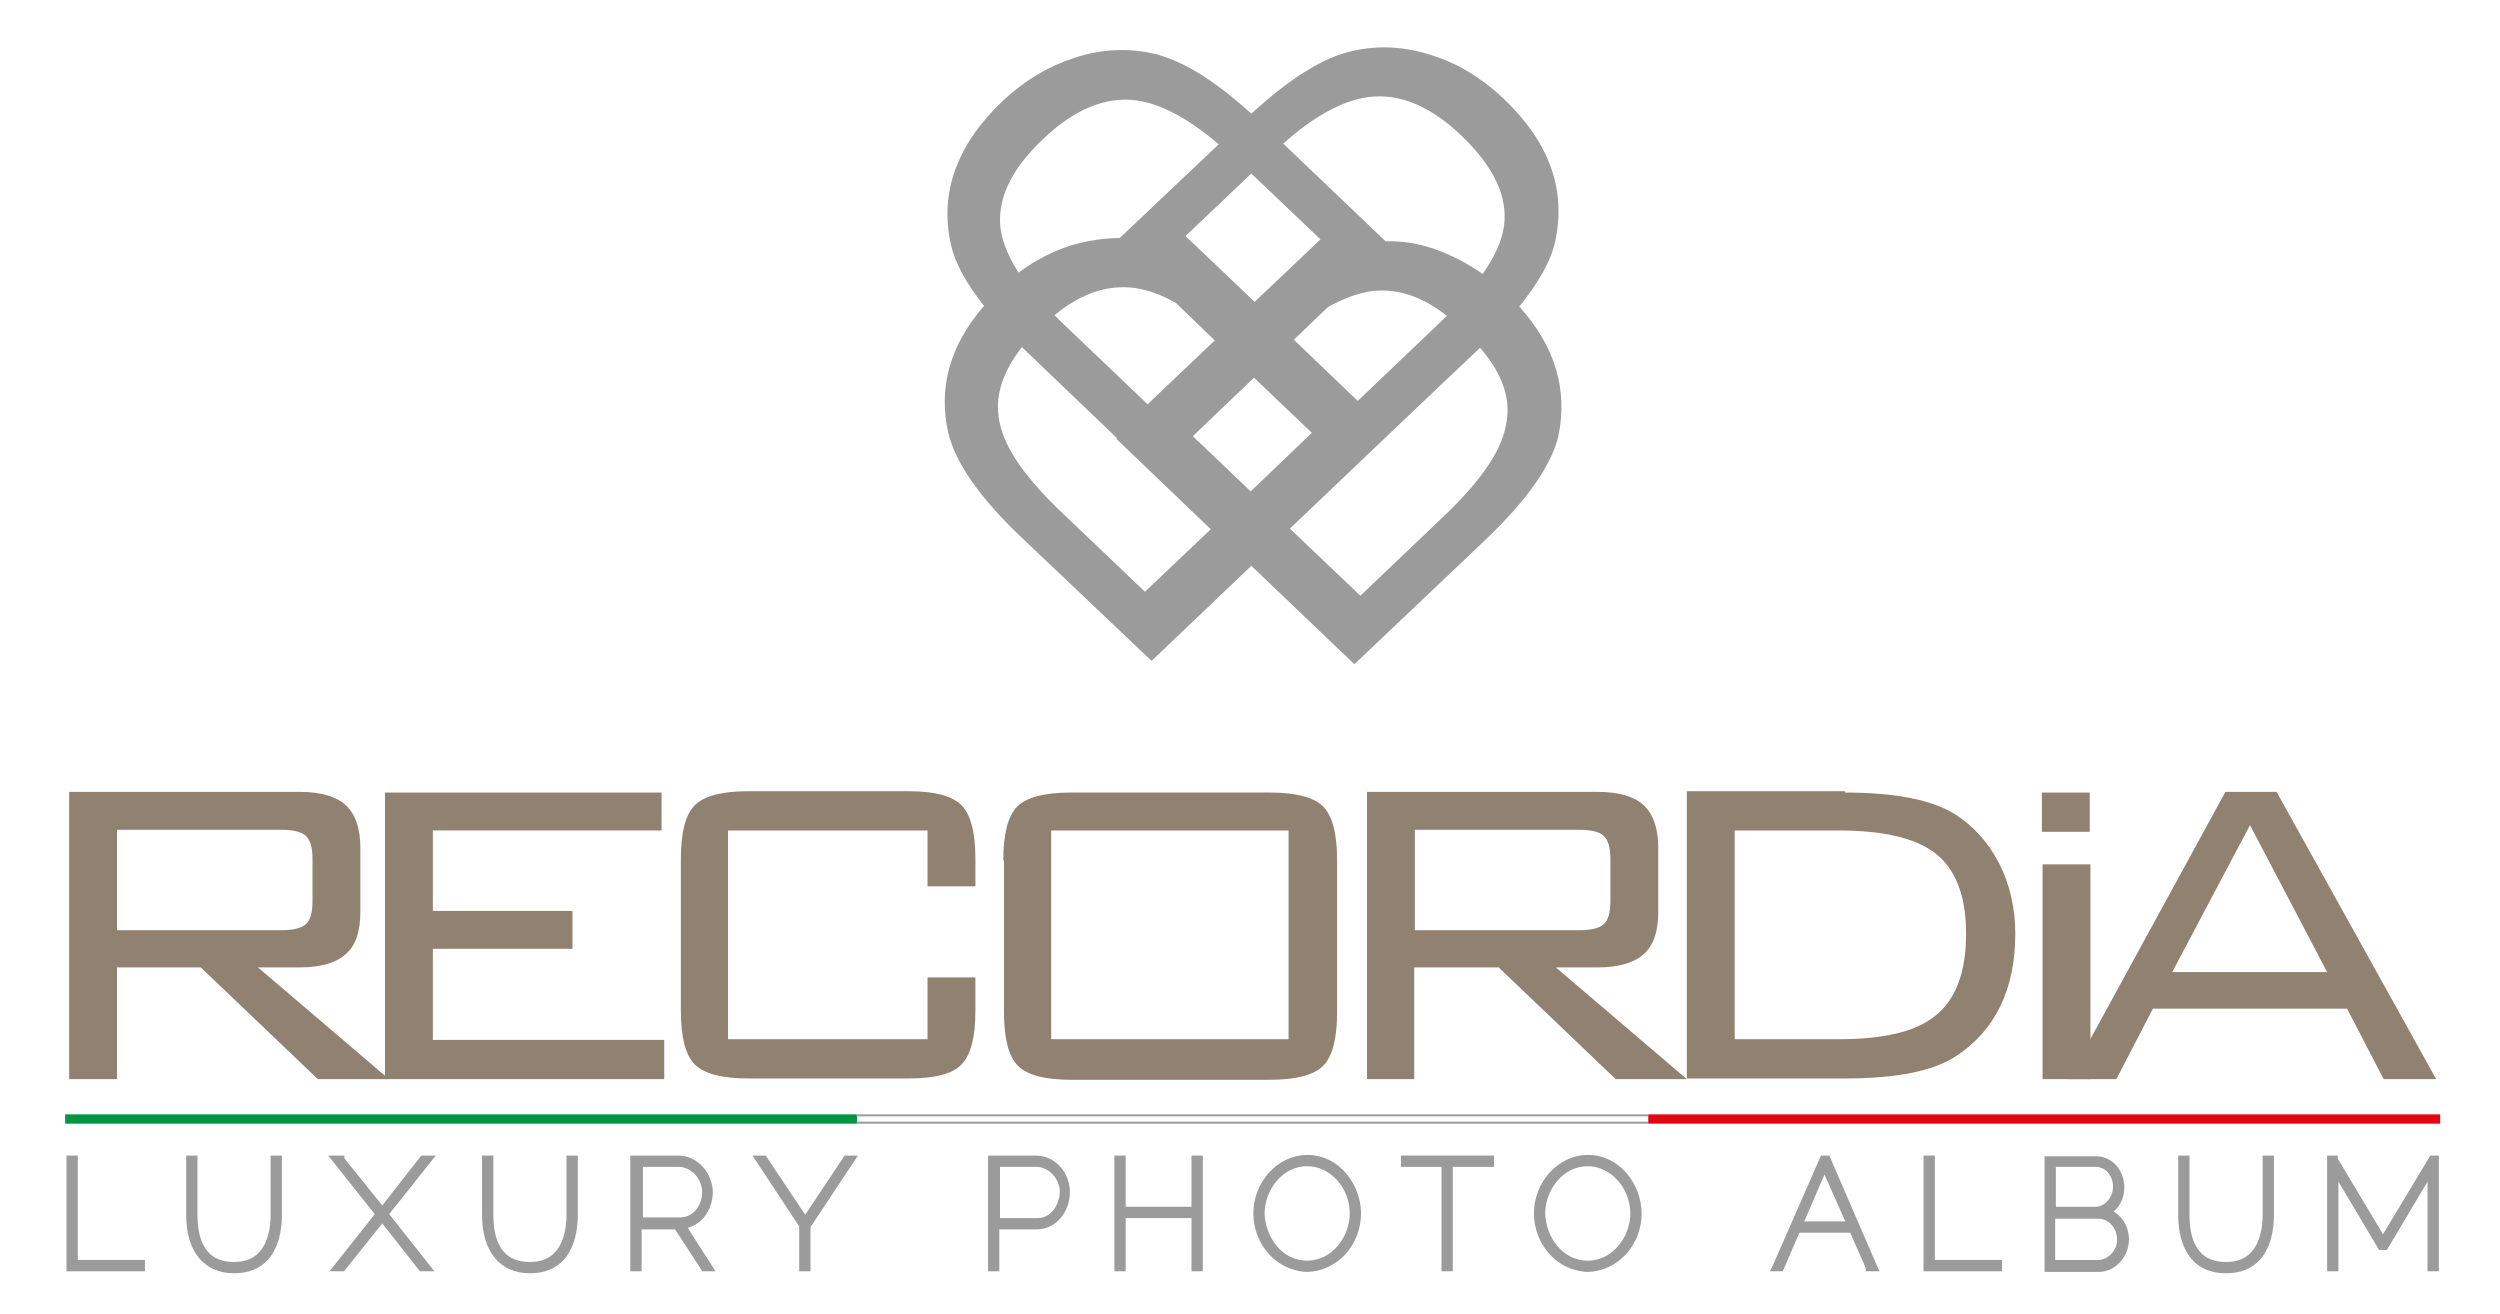
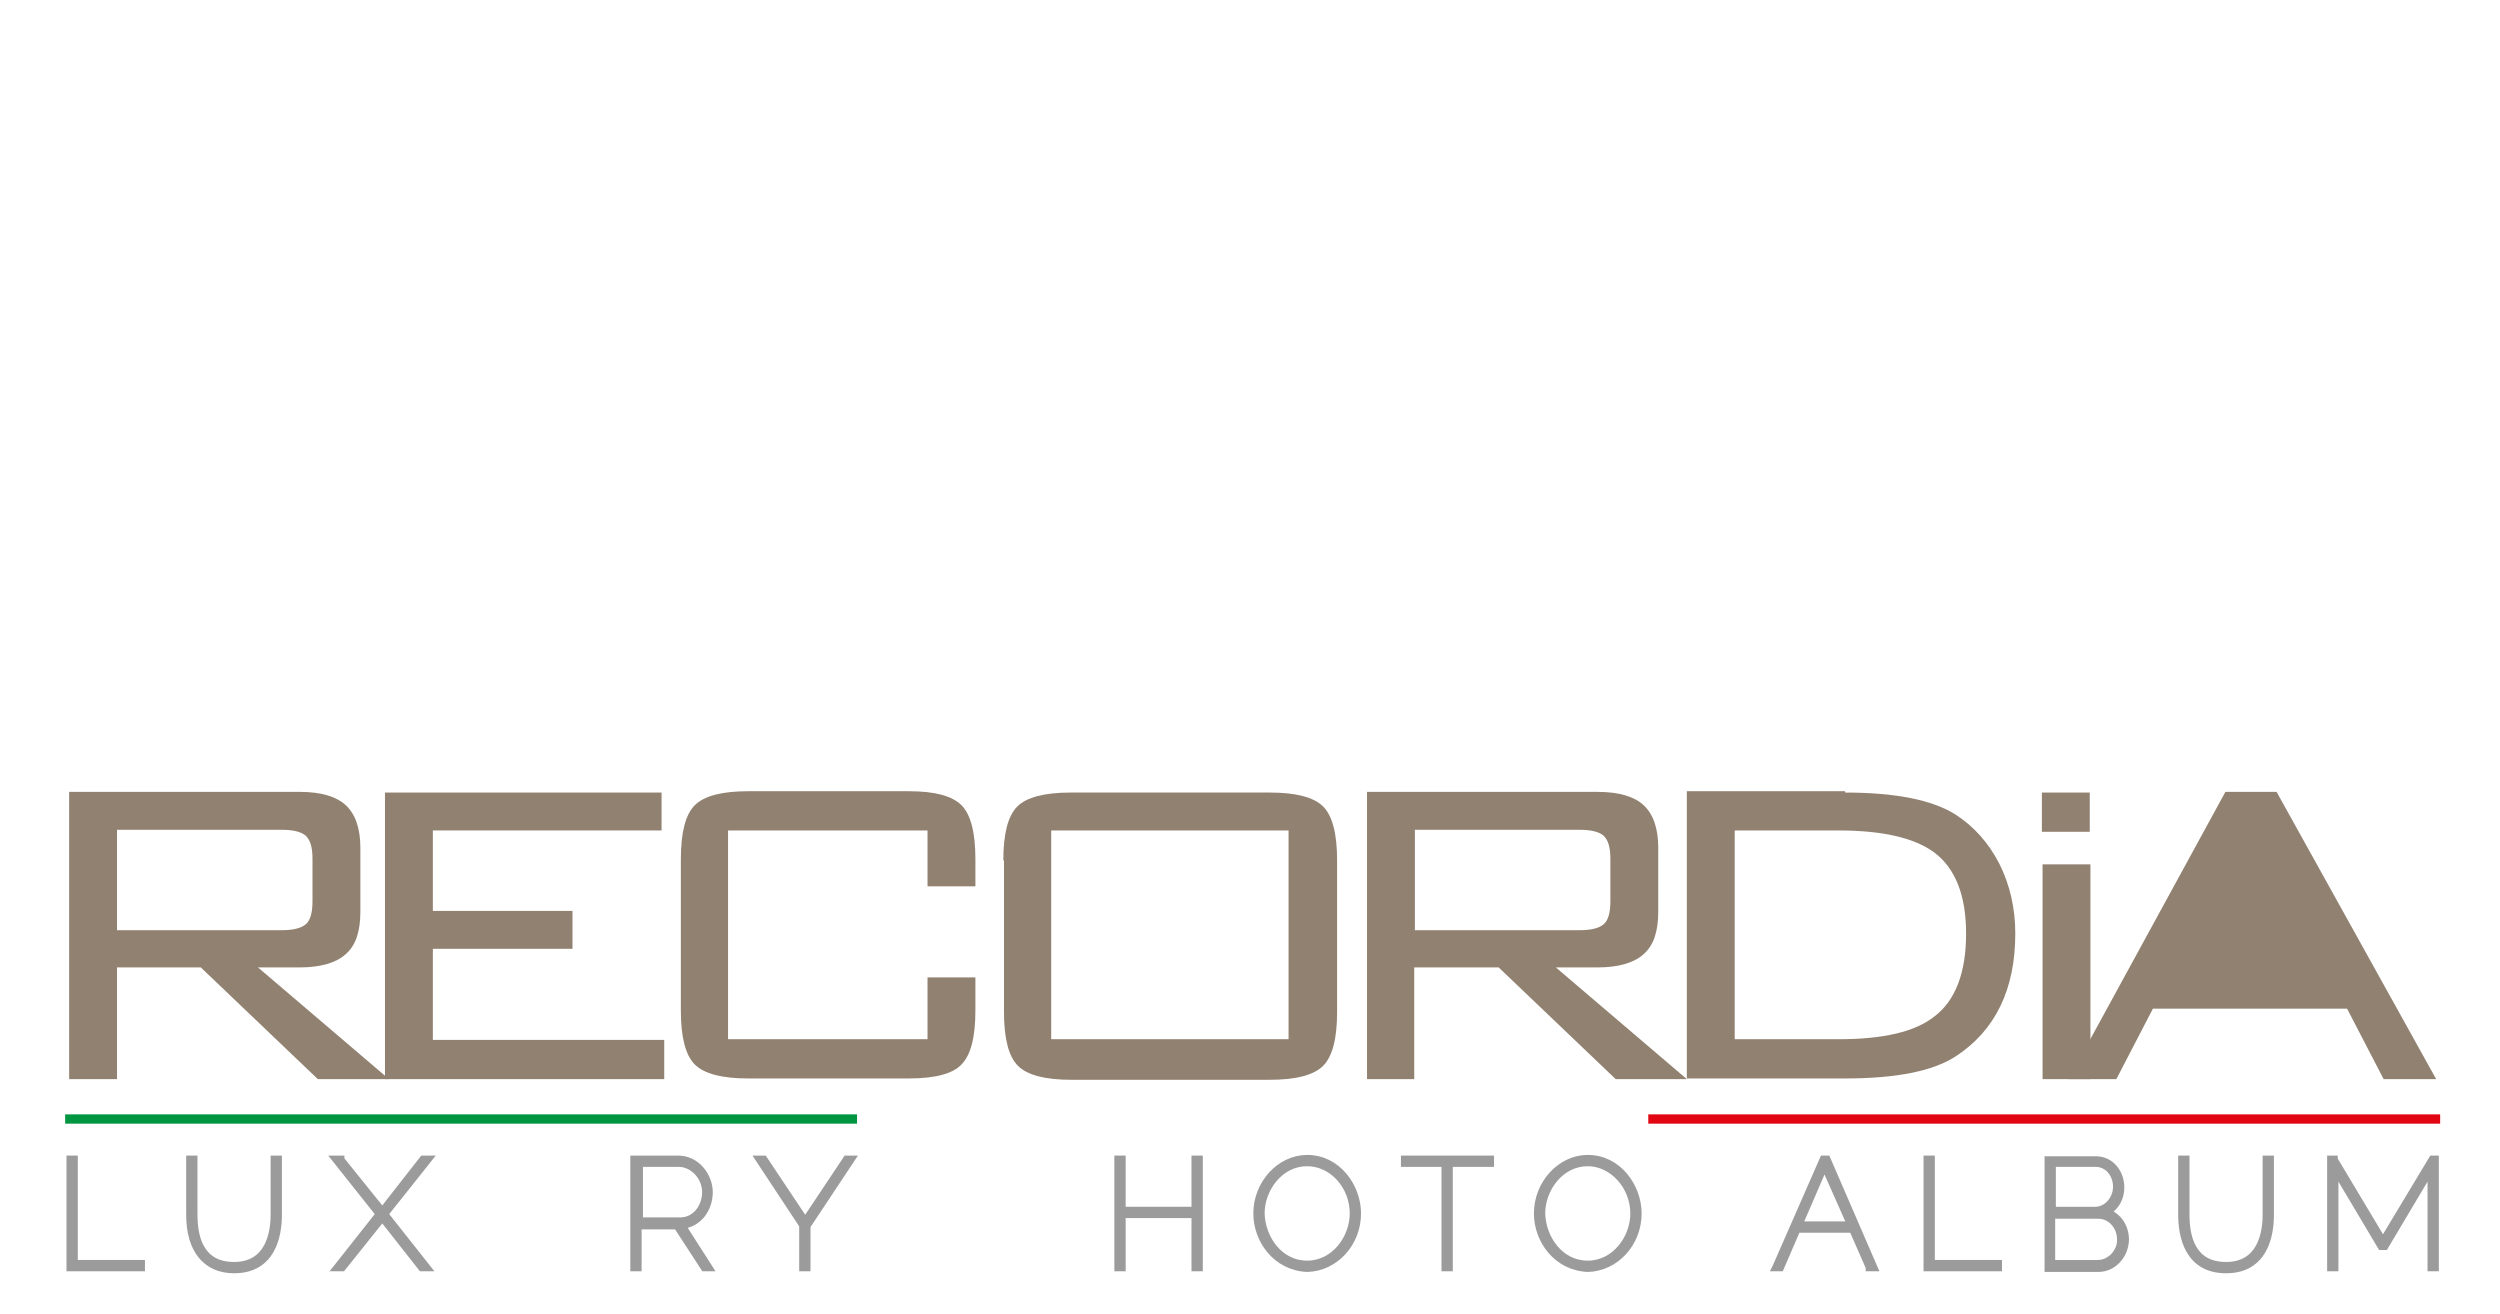
<svg xmlns="http://www.w3.org/2000/svg" version="1.1" id="Livello_1" x="0px" y="0px" viewBox="0 0 376 197.6" style="enable-background:new 0 0 376 197.6;" xml:space="preserve">
  <style type="text/css">
	.st0{fill:#918170;}
	.st1{fill:#9C9B9B;stroke:#9C9B9B;stroke-miterlimit:10;}
	.st2{fill:#9C9B9B;}
	.st3{fill:#009540;}
	.st4{fill:#E20613;}
</style>
  <g>
    <path class="st0" d="M276.5,124.9h-15.6v31.4h15.6c6.7,0,11.5-1.1,14.4-3.4c3.2-2.4,4.8-6.6,4.8-12.5c0-5.7-1.6-9.8-4.8-12.2   C287.9,126,283.1,124.9,276.5,124.9 M277.5,119.2c7.6,0,13.1,1.1,16.6,3.3c2.8,1.8,5,4.3,6.6,7.4c1.6,3.2,2.4,6.7,2.4,10.5   c0,8.4-3,14.6-9,18.5c-3.4,2.2-8.9,3.3-16.6,3.3h-23.8v-43.2H277.5z" />
  </g>
  <rect x="307.1" y="119.2" class="st0" width="7.2" height="5.9" />
  <rect x="307.2" y="130" class="st0" width="7.2" height="32.3" />
  <g>
    <path class="st0" d="M42.4,124.8H17.6v15.1h24.8c1.7,0,2.9-0.3,3.6-0.9c0.7-0.6,1-1.8,1-3.5v-6.3c0-1.7-0.3-2.8-1-3.5   C45.3,125.1,44.1,124.8,42.4,124.8 M10.4,162.3v-43.2h34.7c3.2,0,5.5,0.7,6.9,2c1.4,1.3,2.2,3.4,2.2,6.4v9.6c0,3-0.7,5.1-2.2,6.4   c-1.4,1.3-3.8,2-6.9,2h-6.3l19.7,16.8H47.8l-17.6-16.8H17.6v16.8H10.4z" />
  </g>
  <polygon class="st0" points="57.9,162.3 57.9,119.2 99.5,119.2 99.5,124.9 65.1,124.9 65.1,137 86.1,137 86.1,142.7 65.1,142.7   65.1,156.4 99.9,156.4 99.9,162.3 " />
  <g>
    <path class="st0" d="M158.1,156.3h35.7v-31.4h-35.7V156.3z M150.9,129.4c0-4,0.7-6.7,2.1-8.1c1.4-1.4,4.1-2.1,8-2.1H191   c3.9,0,6.6,0.7,8,2.1c1.4,1.4,2.1,4.1,2.1,8.1v22.8c0,4-0.7,6.7-2.1,8.1c-1.4,1.4-4.1,2.1-8,2.1h-29.9c-3.9,0-6.6-0.7-8-2.1   c-1.4-1.4-2.1-4.1-2.1-8.1V129.4z" />
    <path class="st0" d="M237.6,124.8h-24.8v15.1h24.8c1.7,0,2.9-0.3,3.6-0.9c0.7-0.6,1-1.8,1-3.5v-6.3c0-1.7-0.3-2.8-1-3.5   C240.5,125.1,239.3,124.8,237.6,124.8 M205.6,162.3v-43.2h34.7c3.2,0,5.5,0.7,6.9,2c1.4,1.3,2.2,3.4,2.2,6.4v9.6   c0,3-0.7,5.1-2.2,6.4c-1.4,1.3-3.8,2-6.9,2H234l19.7,16.8h-10.7l-17.6-16.8h-12.7v16.8H205.6z" />
  </g>
-   <path class="st0" d="M326.7,146.2H350l-11.6-22.1L326.7,146.2z M311.1,162.3l23.6-43.2h7.7l24,43.2h-7.9l-5.5-10.6h-29.2l-5.5,10.6  H311.1z" />
+   <path class="st0" d="M326.7,146.2l-11.6-22.1L326.7,146.2z M311.1,162.3l23.6-43.2h7.7l24,43.2h-7.9l-5.5-10.6h-29.2l-5.5,10.6  H311.1z" />
  <path class="st0" d="M139.5,147v9.3h-30v-31.4h30v8.4h7.2v-4.1c0-4-0.7-6.7-2.1-8.1c-1.4-1.4-4-2.1-7.9-2.1h-24.2  c-3.9,0-6.6,0.7-8,2.1c-1.4,1.4-2.1,4.1-2.1,8.1v22.8c0,4,0.7,6.7,2.1,8.1c1.4,1.4,4.1,2.1,8,2.1h24.2c3.9,0,6.6-0.7,7.9-2.1  c1.4-1.4,2.1-4.1,2.1-8.1V147H139.5z" />
  <g>
    <path class="st1" d="M106.7,179.3c0-2.4-1.9-5-4.7-5h-6.7v16.4h0.7v-6.3h5.8l4.1,6.3h0.8l-4.1-6.4   C105,184.1,106.7,181.9,106.7,179.3z M96.1,175h6c2.1,0,4,2,4,4.3c0,2.1-1.4,4.3-3.8,4.3h-6.1V175z" />
    <polygon class="st1" points="365.8,174.3 358.4,186.6 351.1,174.4 351.1,174.3 350.5,174.3 350.5,190.7 351.2,190.7 351.2,175.9    358.1,187.5 358.2,187.5 358.7,187.5 365.6,175.9 365.6,190.7 366.3,190.7 366.3,174.3  " />
-     <path class="st1" d="M85.7,182.7c0,2.8-0.8,7.6-6,7.6c-5,0-6-4.1-6-7.6v-8.4h-0.7v8.4c0,5.3,2.5,8.3,6.7,8.3c5.8,0,6.7-5.2,6.7-8.3   v-8.4h-0.7V182.7z" />
    <polygon class="st1" points="121.1,183.6 114.9,174.3 114.1,174.3 120.7,184.3 120.7,190.7 121.4,190.7 121.4,184.4 128.1,174.3    127.3,174.3  " />
    <polygon class="st1" points="11.2,174.3 10.5,174.3 10.5,190.7 21.3,190.7 21.3,190 11.2,190  " />
    <polygon class="st1" points="63.6,174.3 57.5,182.1 51.3,174.4 51.3,174.3 50.4,174.3 57,182.6 50.6,190.7 51.5,190.7 57.5,183.2    63.4,190.7 63.4,190.7 64.3,190.7 57.9,182.6 64.5,174.3  " />
    <polygon class="st1" points="290.5,174.3 289.8,174.3 289.8,190.7 300.6,190.7 300.6,190 290.5,190  " />
    <path class="st1" d="M41.2,182.7c0,2.8-0.8,7.6-6,7.6c-5,0-6-4.1-6-7.6v-8.4h-0.7v8.4c0,5.3,2.5,8.3,6.7,8.3c5.8,0,6.7-5.2,6.7-8.3   v-8.4h-0.7V182.7z" />
-     <path class="st1" d="M155.8,174.3h-6.7v16.4h0.7v-6.3h6.1c2.8,0,4.5-2.6,4.5-5C160.5,176.9,158.6,174.3,155.8,174.3z M156,183.7   h-6.1V175h6c2.1,0,4,2,4,4.3C159.8,181.5,158.4,183.7,156,183.7z" />
    <path class="st1" d="M316.9,182.3c1.3-0.7,2.1-2.1,2.1-3.7c0-2.1-1.4-4.2-3.8-4.2h-7.2v16.4h7.6c2.2,0,4-1.9,4.1-4.3   C319.7,184.5,318.6,182.9,316.9,182.3z M315.2,175c1.8,0,3.1,1.6,3.1,3.5c0,1.7-1.3,3.5-3.2,3.5h-6.4V175H315.2z M315.5,190h-6.9   v-7.2h7c1.8,0,3.3,1.6,3.3,3.6C319,188.1,317.5,190,315.5,190z" />
    <path class="st1" d="M238.8,174.2c-4.1,0-7.6,3.8-7.6,8.3c0,4,2.9,8.1,7.6,8.3h0h0c4.2-0.1,7.6-3.8,7.6-8.3   C246.4,178.5,243.4,174.2,238.8,174.2z M245.7,182.5c0,3.7-2.8,7.6-6.9,7.6c-4.2,0-6.8-3.9-6.9-7.6c0-3.7,2.8-7.6,6.9-7.6   C242.5,174.9,245.7,178.4,245.7,182.5z" />
    <path class="st1" d="M274.8,174.3h-0.6l-7.1,16.2l-0.1,0.2h0.8l2.5-5.8h8.3l2.5,5.7l0,0.1h0.8L274.8,174.3L274.8,174.3z    M278.3,184.2h-7.7l3.8-8.8L278.3,184.2z" />
    <polygon class="st1" points="211.2,175 217.3,175 217.3,190.7 218,190.7 218,175 224.2,175 224.2,174.3 211.2,174.3  " />
    <polygon class="st1" points="179.7,182 168.8,182 168.8,174.3 168.1,174.3 168.1,190.7 168.8,190.7 168.8,182.7 179.7,182.7    179.7,190.7 180.4,190.7 180.4,174.3 179.7,174.3  " />
    <path class="st1" d="M196.6,174.2c-4.1,0-7.6,3.8-7.6,8.3c0,4,2.9,8.1,7.6,8.3h0h0c4.2-0.1,7.6-3.8,7.6-8.3   C204.2,178.5,201.2,174.2,196.6,174.2z M203.5,182.5c0,3.7-2.8,7.6-6.9,7.6c-4.2,0-6.8-3.9-6.9-7.6c0-3.7,2.8-7.6,6.9-7.6   C200.4,174.9,203.5,178.4,203.5,182.5z" />
    <path class="st1" d="M340.8,182.7c0,2.8-0.8,7.6-6,7.6c-5,0-6-4.1-6-7.6v-8.4h-0.7v8.4c0,3.1,0.9,8.3,6.7,8.3   c5.8,0,6.7-5.2,6.7-8.3v-8.4h-0.7V182.7z" />
  </g>
-   <path class="st2" d="M226.6,63.3c-0.5,4.1-3.6,8.7-9.1,14l-12.9,12.3l-10.6-10.1l14.8-14.1l0,0l13.8-13.1  C225.8,56,227.2,59.7,226.6,63.3 M172.2,89l-12.9-12.3c-5.5-5.3-8.6-9.9-9.1-14c-0.5-3.4,0.7-6.9,3.5-10.5c0.1,0.1,0.1,0.1,0.2,0.2  L168,65.9l-0.1,0.1l14.2,13.6L172.2,89z M156.9,20.9c4.7-4.5,9.4-6.4,14-5.8c3.7,0.5,7.8,2.7,12.4,6.6l-14.9,14.1  c-2.4,0-4.9,0.4-7.3,1.1c-2.8,0.9-5.5,2.3-7.9,4.1c-1.5-2.3-2.4-4.5-2.7-6.5C149.9,30.1,152,25.5,156.9,20.9 M205.8,14.6  c4.6-0.6,9.3,1.3,14,5.8c4.9,4.7,7,9.2,6.4,13.6c-0.3,2.2-1.4,4.6-3.2,7.2c-2.3-1.6-4.8-2.9-7.4-3.8c-2.4-0.8-4.9-1.2-7.2-1.1  L193,21.6C197.7,17.4,202,15.1,205.8,14.6 M194.6,51.1l5.1-4.9c2.3-1.3,4.5-2.1,6.5-2.4c3.8-0.5,7.6,0.7,11.4,3.7  c-0.2,0.2-0.4,0.4-0.5,0.5l-12.9,12.3L194.6,51.1z M188.6,56.8l8.7,8.3l-9.2,8.8l-8.7-8.3L188.6,56.8z M170.6,43.3  c2,0.3,4.1,1,6.3,2.3l5.8,5.6l-10.1,9.6l-12.9-12.3c-0.4-0.4-0.7-0.7-1.1-1.1C162.6,44.1,166.6,42.8,170.6,43.3 M188.2,26.1  l10.4,9.9l-9.9,9.4l-10.4-9.9L188.2,26.1z M228.5,46.1c2.9-3.6,4.8-6.9,5.4-9.8c1.7-7.8-0.9-15-7.9-21.6c-3.2-3-6.8-5.2-10.7-6.4  c-4-1.3-7.8-1.5-11.6-0.7c-4.5,0.9-9.6,4.1-15.5,9.5c-5.7-5.2-10.7-8.2-15-9.1c-3.8-0.8-7.7-0.6-11.6,0.7c-4,1.3-7.5,3.4-10.7,6.4  c-7,6.6-9.6,13.9-7.9,21.6c0.6,2.8,2.3,5.9,5,9.3c-5.1,5.9-6.9,12.2-5.4,19c1,4.4,4.6,9.7,10.9,15.7l19.7,18.7l15-14.3l15.5,14.8  l19.7-18.7c6.3-6,10-11.3,11-15.7C235.8,58.6,233.9,52.1,228.5,46.1" />
  <rect x="9.8" y="167.6" class="st3" width="119.1" height="1.4" />
  <g>
-     <rect x="128.8" y="168.7" class="st2" width="119.1" height="0.3" />
-     <rect x="128.8" y="167.6" class="st2" width="119.1" height="0.3" />
-   </g>
+     </g>
  <rect x="247.9" y="167.6" class="st4" width="119.1" height="1.4" />
</svg>